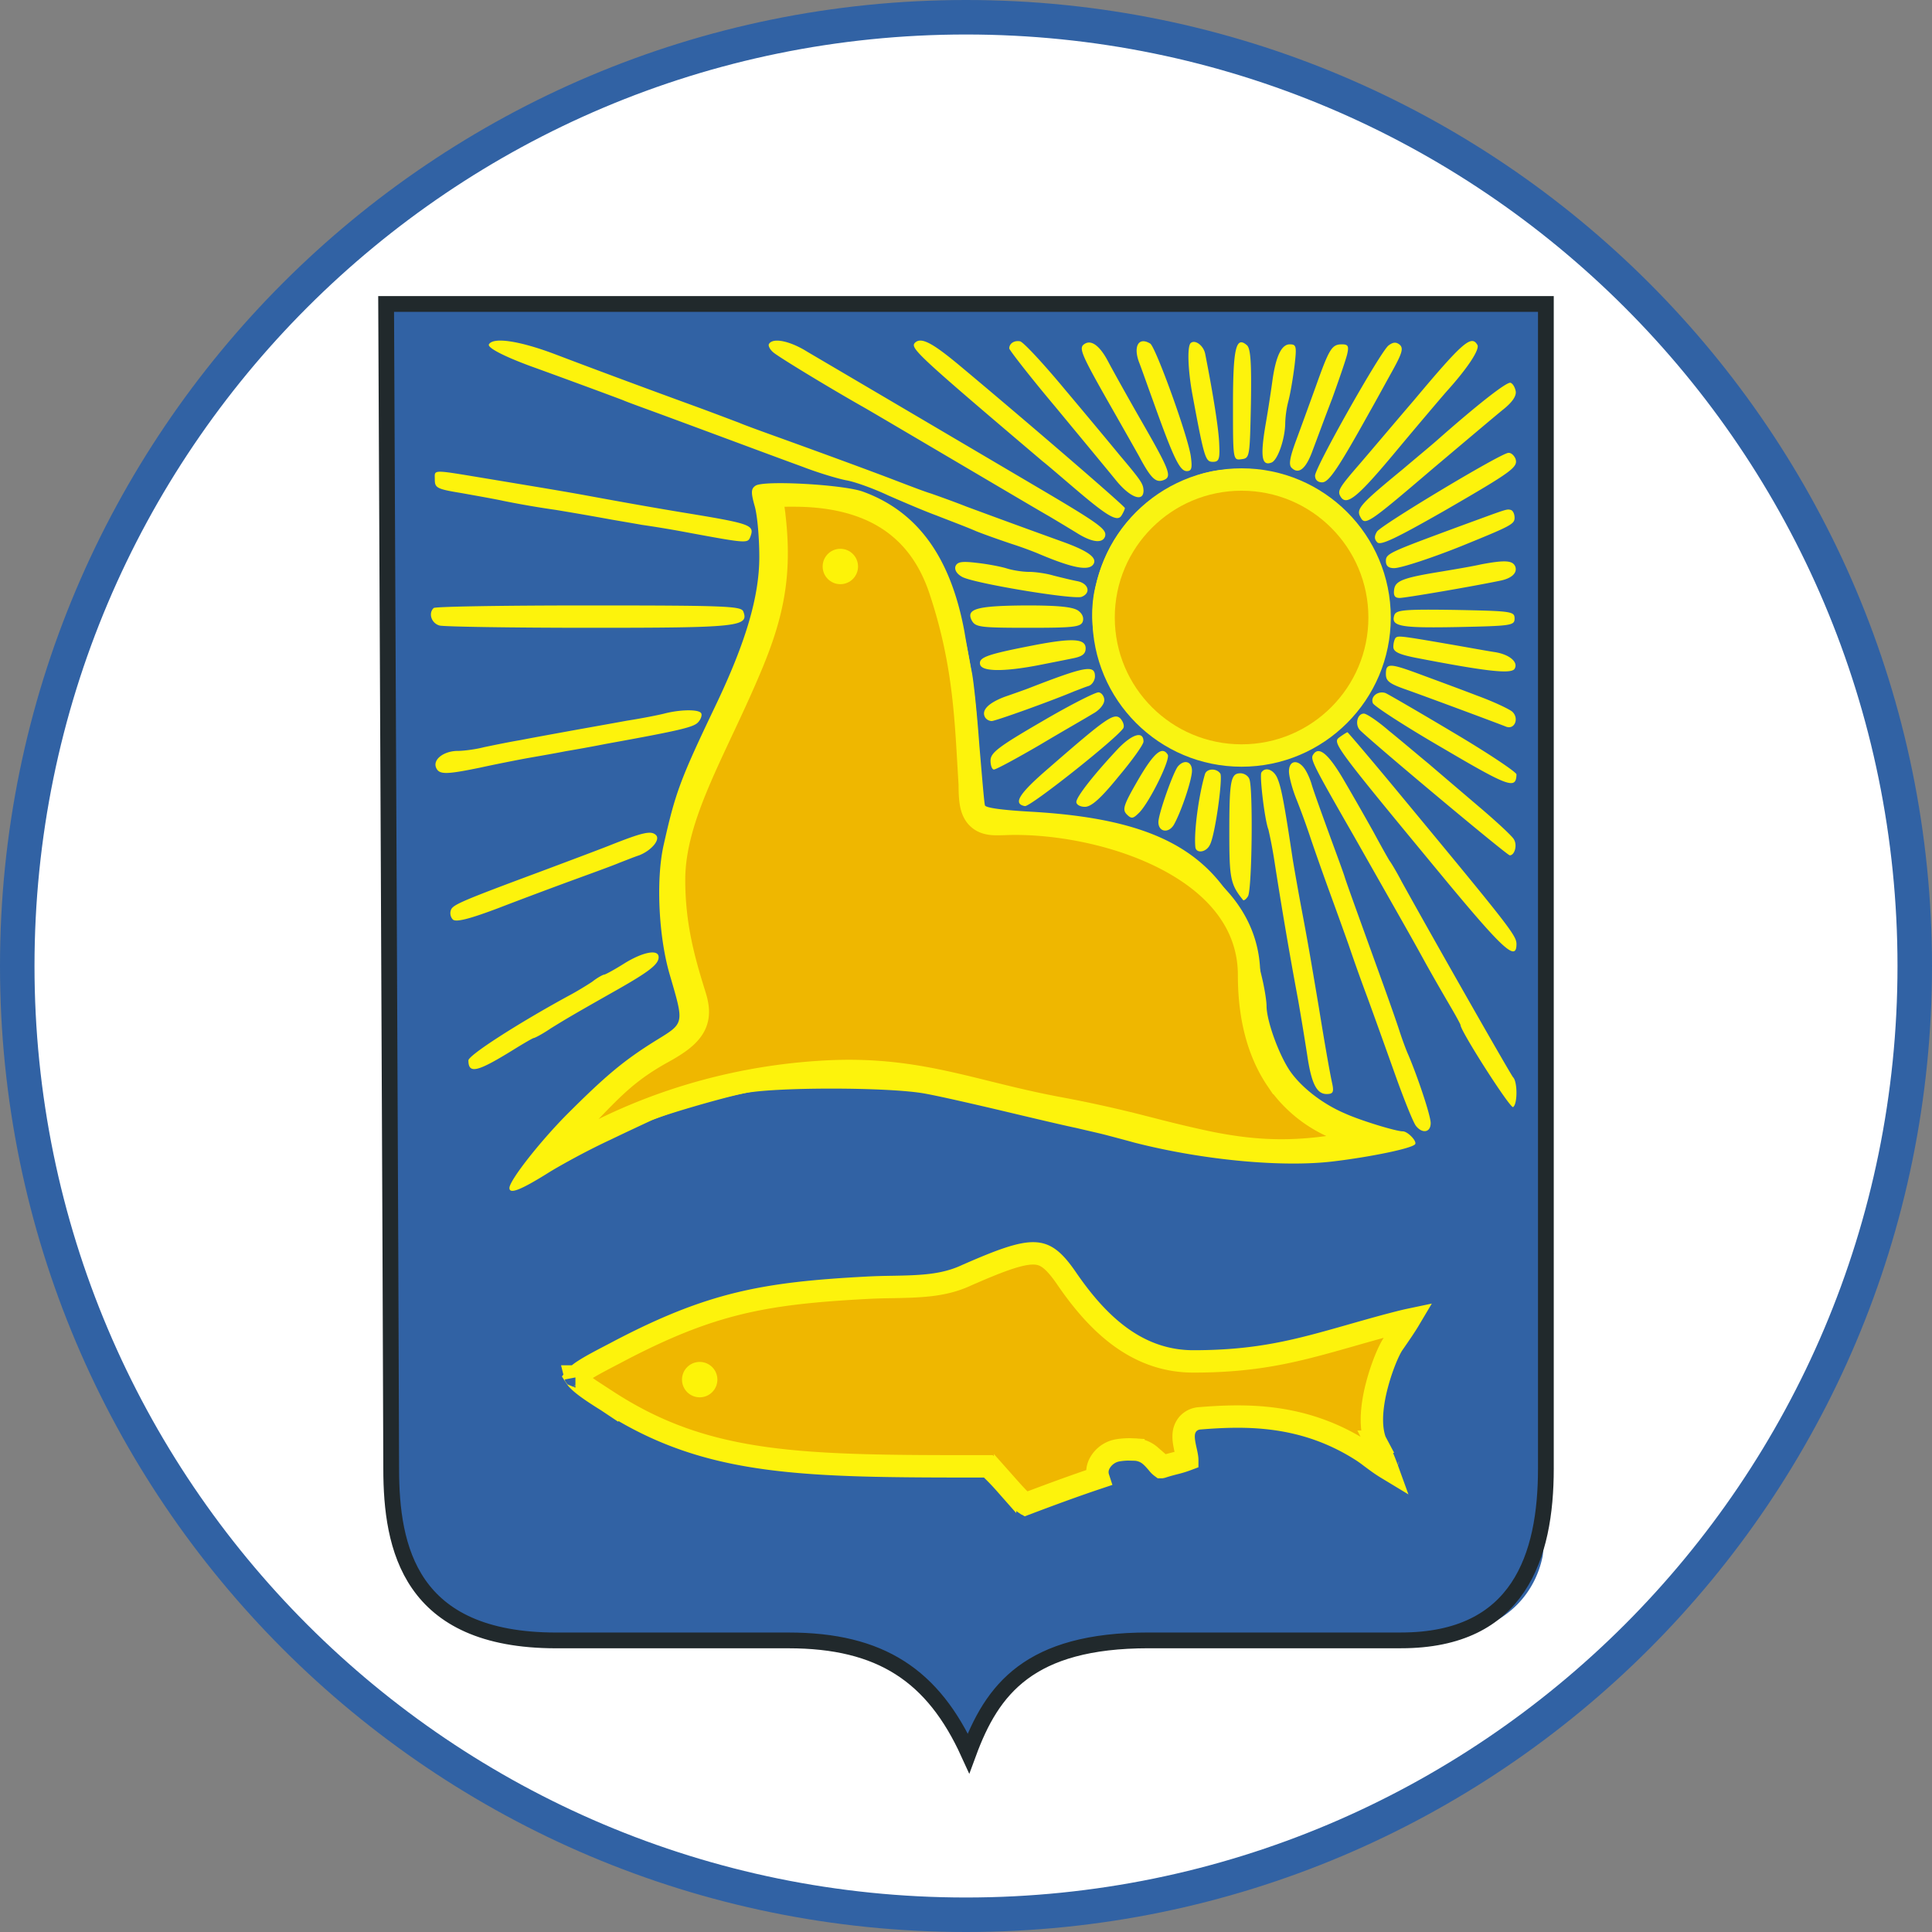
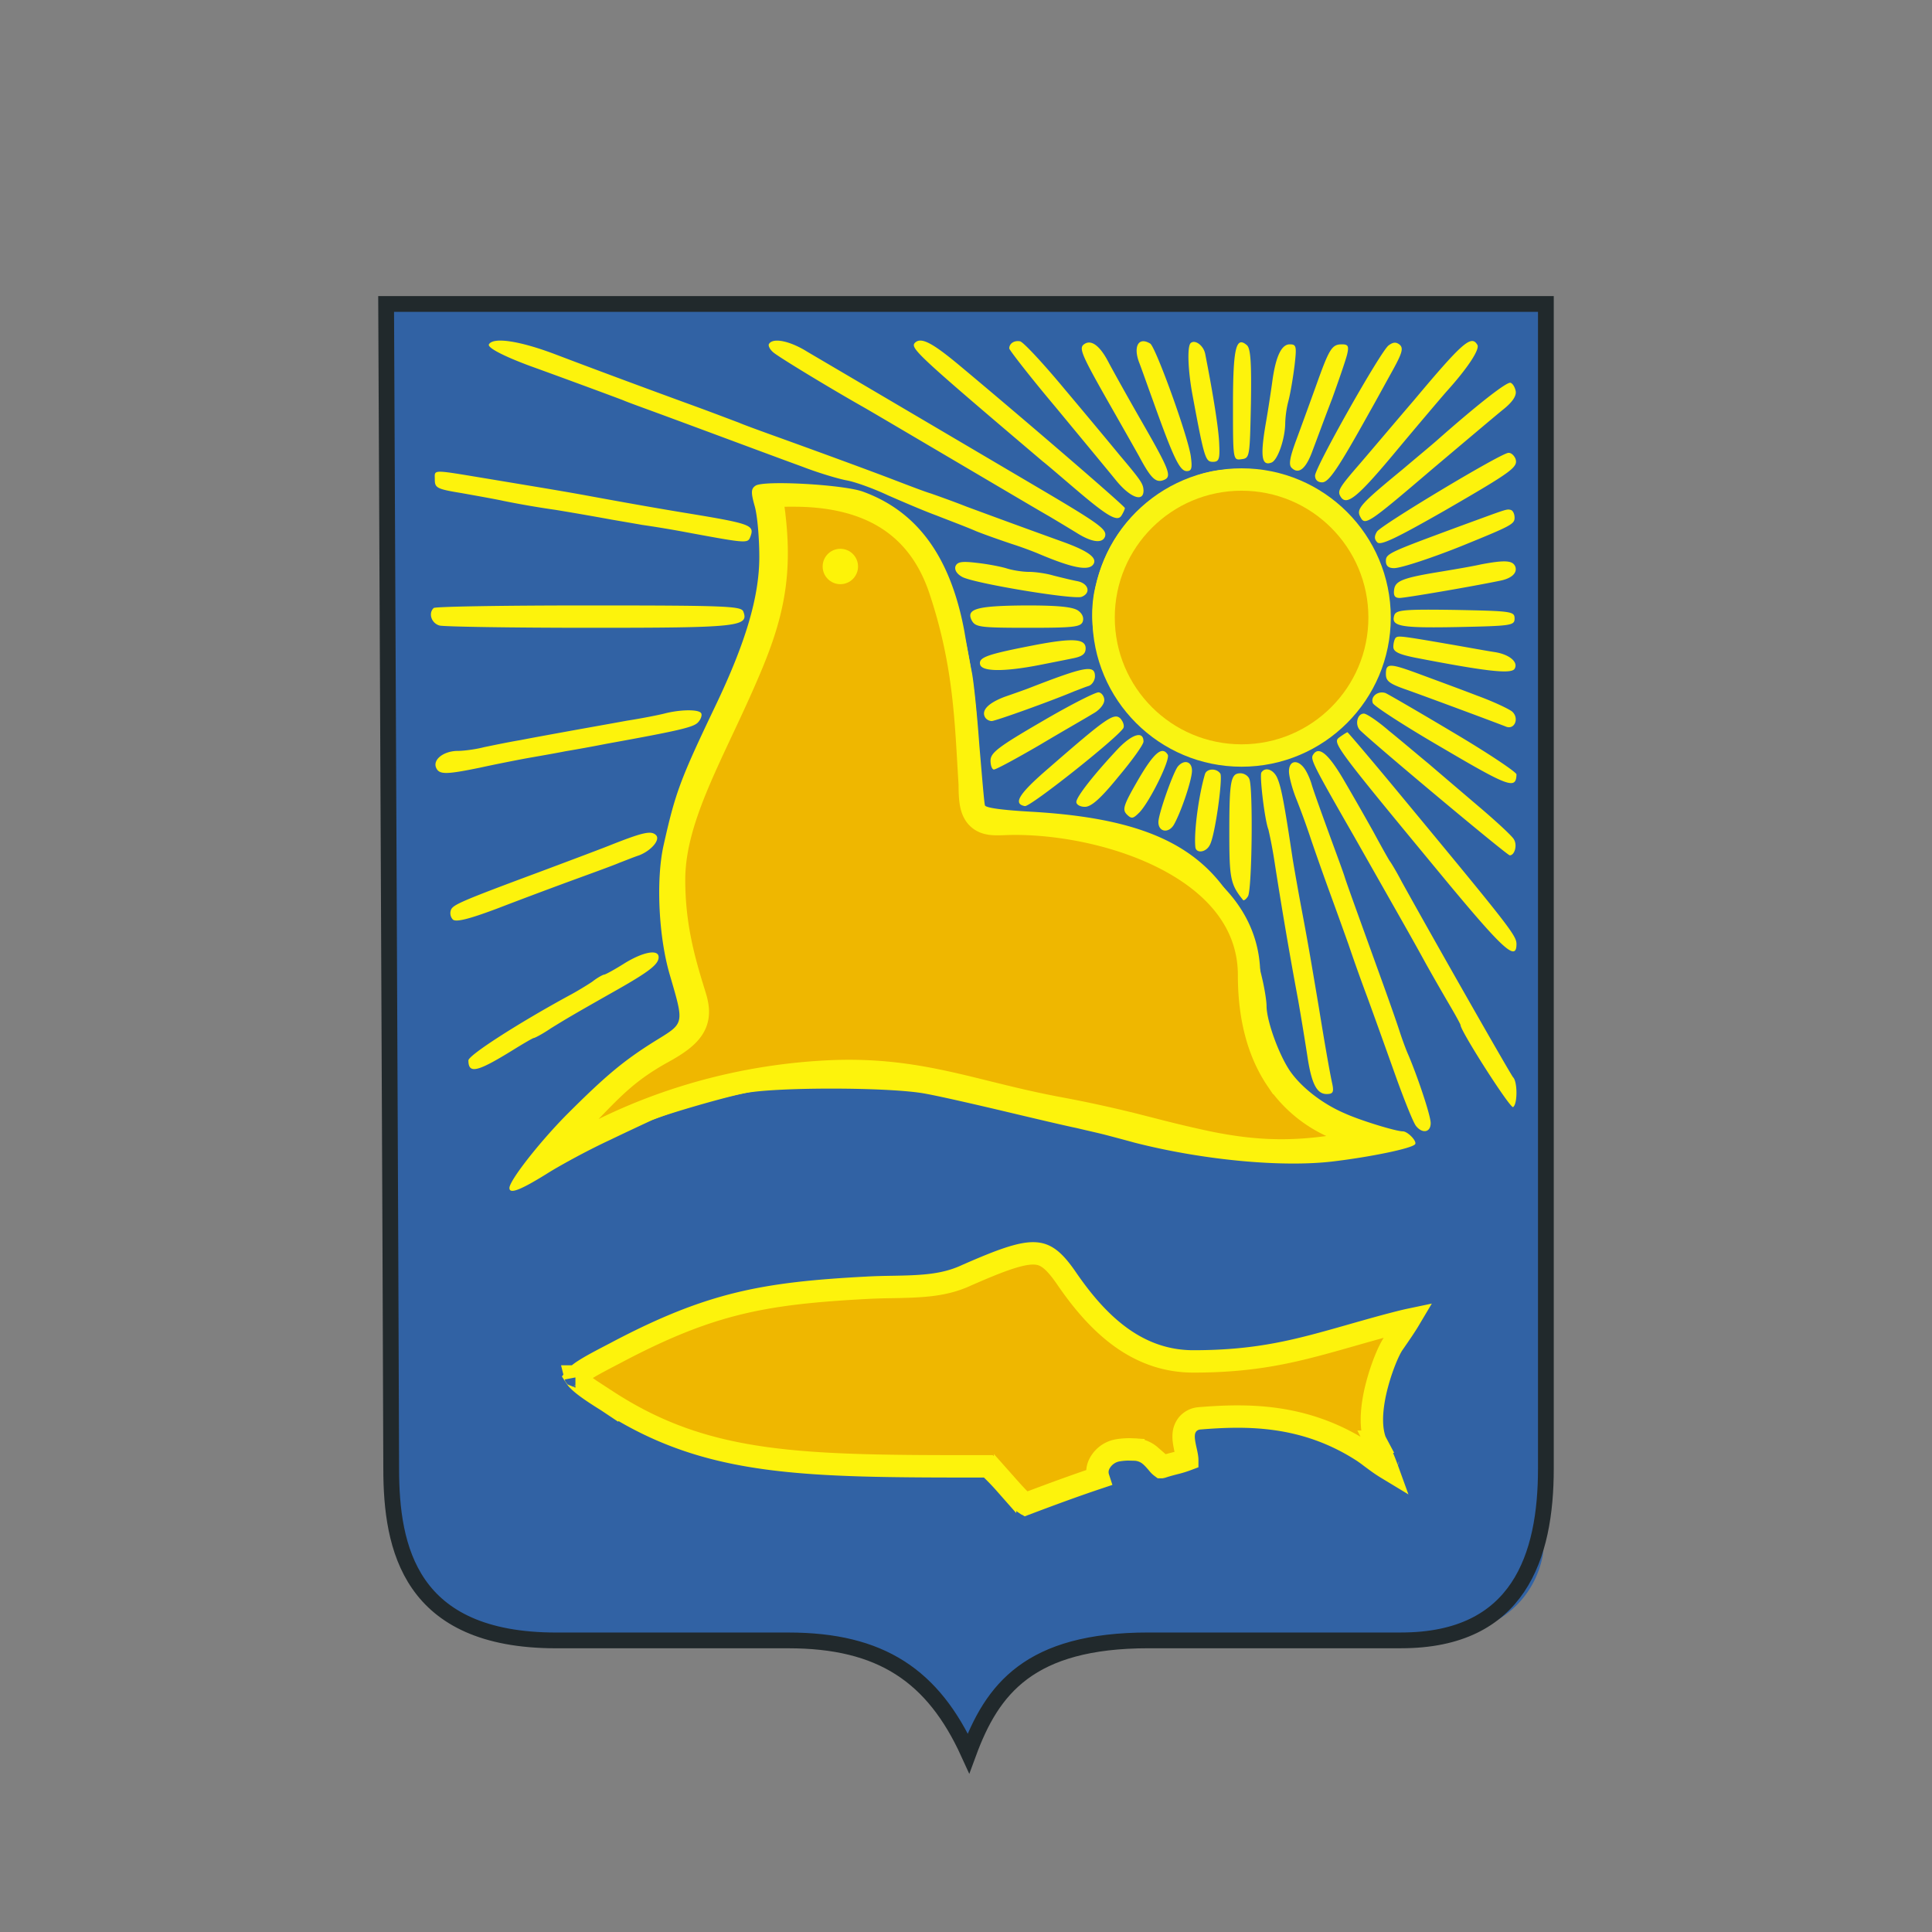
<svg xmlns="http://www.w3.org/2000/svg" width="56" height="56" fill="none" viewBox="0 0 56 56">
  <rect x="0" y="0" width="56" height="56" fill="#808080" stroke="none" />
  <g clip-path="url(#a)">
-     <path fill="#fff" stroke="#3162a4" d="M28 .5C43.188.5 55.5 12.812 55.5 28S43.188 55.5 28 55.5.5 43.188.5 28 12.812.5 28 .5Z" />
-     <path fill="#fdf30c" d="M11.894 37.618V9.434h32.537v26.538l-11.996-1.698z" />
+     <path fill="#fdf30c" d="M11.894 37.618V9.434h32.537v26.538z" />
    <path fill="#3162a4" d="M11.275 8.866c-.14.13-.034 34.43.096 35.013.237 1.005.547 2.873 3.237 3.615.313.086.494-.108 3.489-.108 2.767 0 7.07.502 7.07.502.766 0 2.29 1.743 2.913 2.814.687-1.867 2.661-3.038 3.536-3.038 2.498 0 3.54-.278 6.308-.278 2.995 0 4.465-.044 4.779-.13 1.048-.303 1.794-1.092 2.01-2.14.087-.433.108-5.514.087-18.433l-.032-17.838-16.714-.033c-9.19-.01-16.746.011-16.779.054m4.768 1.384c1.08.411 2.53.952 4.13 1.535.562.206 1.124.422 1.243.465.119.054.508.195.865.325 1.232.443 2.919 1.06 3.675 1.351.422.162.876.335 1.027.378.152.054.617.217 1.027.379.757.28 1.611.594 2.811 1.027.714.26.984.454.876.638-.13.216-.616.119-1.632-.314a11 11 0 0 0-.746-.27c-.292-.098-.757-.26-1.027-.368-.27-.119-.79-.313-1.146-.454-.357-.13-.984-.4-1.406-.584-.41-.194-.951-.389-1.189-.432s-.822-.216-1.297-.4c-.92-.335-2.184-.81-3.914-1.449-.584-.216-1.157-.421-1.276-.475-.194-.076-1.891-.703-2.702-.995-.757-.281-1.244-.53-1.19-.627.13-.216.887-.097 1.87.27m7.34-.065c.476.281 1.309.768 6.628 3.903 1.892 1.114 2.075 1.254 2.021 1.46-.075.216-.389.173-.832-.108a80 80 0 0 0-.79-.476c-.194-.108-1.437-.843-2.778-1.633-1.34-.789-2.53-1.492-2.649-1.556-1.027-.584-2.41-1.427-2.562-1.557-.108-.087-.162-.206-.13-.249.109-.184.584-.097 1.093.216m4.368.357c2.022 1.687 4.854 4.13 4.854 4.184 0 .032-.043.13-.097.216-.119.195-.4.033-1.362-.789-.357-.303-.768-.66-.92-.778-3.642-3.092-3.848-3.287-3.707-3.438.173-.173.486-.011 1.232.605m3.124.757c.628.746 1.33 1.59 1.568 1.881.649.768.692.843.703 1.038 0 .357-.4.205-.822-.325-.227-.28-1.016-1.232-1.74-2.108-.736-.875-1.33-1.643-1.33-1.686 0-.14.14-.238.313-.206.098.022.681.65 1.308 1.406m1.244-.822c.119.227.54.984.93 1.665.864 1.503.93 1.676.68 1.773-.227.087-.367-.043-.713-.692-.151-.27-.562-.994-.919-1.621-.778-1.373-.832-1.525-.66-1.633.195-.13.444.054.682.508m1.221-.519c.162.108 1.114 2.736 1.179 3.287.043.324.021.41-.12.41-.205 0-.388-.388-.983-2.053-.162-.444-.335-.94-.4-1.103-.173-.465-.01-.746.324-.54m1.59.281c.237 1.2.4 2.227.41 2.638.022.433-.01.508-.183.508-.217 0-.25-.097-.595-1.956-.13-.714-.151-1.373-.054-1.481.119-.12.367.054.421.291m1.33 1.46c-.033 1.546-.033 1.578-.271 1.61-.249.033-.249.033-.249-1.567 0-1.654.087-2.01.4-1.74.108.086.14.475.12 1.697m4.053-.865c-.216.39-.486.886-.605 1.092-.919 1.654-1.19 2.054-1.384 2.054-.13 0-.205-.076-.205-.195 0-.237 1.892-3.589 2.13-3.773.13-.097.216-.108.324-.021.119.108.065.26-.26.843m2.508-.843c.087.119-.27.67-.897 1.362-.216.249-.886 1.038-1.48 1.751-1.082 1.298-1.406 1.568-1.58 1.298-.107-.173-.064-.249.563-.973.28-.325.973-1.146 1.557-1.827 1.405-1.676 1.664-1.903 1.837-1.611m-5.297.605c-.043.346-.119.8-.173 1.006a3 3 0 0 0-.097.648c0 .454-.216 1.092-.4 1.157-.281.108-.325-.173-.173-1.081.086-.487.173-1.081.205-1.319.098-.681.26-1.027.498-1.027.194 0 .205.054.14.616m1.524-.324c-.043.173-.237.735-.432 1.276-.205.53-.454 1.21-.562 1.492-.195.55-.41.724-.616.518-.087-.086-.054-.291.13-.789.14-.378.4-1.092.583-1.6.379-1.06.454-1.189.746-1.189.184 0 .206.054.151.292m4.887 1.07c.022.14-.108.324-.368.53-.227.184-1.135.951-2.032 1.708-1.913 1.633-1.968 1.665-2.108 1.395-.12-.227.01-.368 1.232-1.373.357-.303.8-.67.973-.822 1.211-1.07 2.044-1.719 2.152-1.686.065.021.13.13.151.248m-.01 1.946c.086.249-.055.357-2.055 1.514-1.384.789-1.848 1.016-1.946.919-.086-.087-.097-.173-.01-.314.13-.194 3.567-2.26 3.805-2.281.075-.01.162.065.205.162m-6.487.605c1.221.455 2.183 1.514 2.616 2.887.151.476.151 1.708 0 2.184-.627 1.978-2.14 3.124-4.13 3.146-.843 0-1.135-.065-2.01-.497-1.536-.736-2.552-2.876-2.174-4.552.357-1.59 1.384-2.724 2.973-3.286.768-.27 1.816-.227 2.725.118m-23.32-.021 1.298.216c.324.054 1.038.173 1.567.27 1.47.27 2.108.379 2.757.487 2.043.335 2.14.367 2.011.713-.076.195-.097.195-1.849-.13a31 31 0 0 0-1.297-.216c-.173-.032-.562-.097-.865-.15a98 98 0 0 0-1.621-.282 27 27 0 0 1-1.514-.26c-.238-.053-.79-.15-1.21-.226-.736-.12-.79-.152-.79-.4 0-.292-.119-.292 1.513-.022m10.898.378c1.578.573 2.54 1.892 2.94 4.054.065.39.163.92.217 1.19s.151 1.21.216 2.108c.076.886.14 1.675.162 1.74.022.076.54.14 1.319.184 4.216.238 5.957 1.492 6.724 4.865.065.281.12.627.12.768 0 .421.345 1.383.67 1.87.324.476.94.962 1.6 1.243.454.206 1.48.519 1.675.519.152 0 .433.303.357.378-.108.12-1.254.357-2.313.487-1.503.194-3.85-.032-5.828-.54-.237-.066-.605-.163-.81-.217s-.595-.14-.865-.205c-.27-.054-1.19-.27-2.054-.476-.865-.205-1.903-.443-2.325-.519-1.038-.195-4.454-.195-5.297 0-.703.151-2.39.649-2.649.778-.086.044-.627.292-1.189.563-.562.26-1.395.702-1.838.983-.767.476-1.08.595-1.08.411 0-.216.864-1.319 1.653-2.119 1.146-1.146 1.665-1.578 2.584-2.151.843-.519.832-.465.41-1.914-.323-1.102-.4-2.735-.183-3.73.346-1.545.476-1.902 1.503-4.053.886-1.85 1.276-3.179 1.276-4.325 0-.54-.055-1.189-.13-1.46-.12-.42-.108-.518.021-.605.238-.162 2.552-.032 3.114.173m18.887.757c0 .184-.108.238-1.514.81-.832.336-1.773.65-1.978.65-.163 0-.238-.065-.238-.206 0-.216.086-.248 2.162-1.016 1.362-.497 1.33-.497 1.46-.465.064.022.108.119.108.227m-14.714 1.47c.173.054.454.098.638.098.173 0 .497.043.713.108.216.054.52.13.692.162.325.065.4.346.12.454-.239.087-3.18-.4-3.471-.584-.152-.086-.216-.205-.184-.302.054-.13.184-.152.627-.098.303.033.692.108.865.162m14.735-.054c.065.184-.108.346-.454.411-.897.184-2.746.497-2.897.497-.14 0-.184-.064-.162-.237.032-.26.248-.346 1.383-.53.39-.065.898-.151 1.136-.206.691-.13.919-.119.994.065m-22.378 1.298c.173.443-.13.475-4.444.475-2.27 0-4.227-.032-4.357-.065-.237-.064-.335-.356-.172-.508.032-.043 2.054-.075 4.486-.075 4 0 4.422.021 4.487.173m9.708-.022c.119.086.173.205.13.324-.065.152-.282.173-1.579.173-1.395 0-1.524-.021-1.632-.205-.184-.346.14-.433 1.578-.443.93 0 1.351.043 1.503.151m12.649.227c0 .205-.087.216-1.665.249-1.676.032-1.935-.022-1.816-.357.064-.14.302-.162 1.773-.14 1.621.032 1.708.043 1.708.248m-1.892.746c.508.087 1.092.195 1.308.227.432.065.703.292.584.486-.098.163-.876.065-2.887-.324-.476-.097-.627-.173-.627-.313 0-.108.032-.217.065-.26.076-.065.119-.065 1.557.184m-10.541.119c0 .162-.097.238-.378.292-.206.043-.649.13-.973.194-1.006.195-1.665.195-1.709-.021-.043-.206.206-.292 1.6-.562 1.082-.206 1.46-.184 1.46.097m9.73.767c.41.152 1.146.422 1.621.606.476.173.93.39 1.017.465.205.194.065.53-.184.432-.27-.108-2.13-.8-2.854-1.06-.53-.183-.627-.259-.627-.464 0-.325.097-.325 1.027.021m-9.46.044c0 .119-.086.248-.183.28-.109.033-.292.109-.411.152-.692.292-2.292.865-2.4.865a.24.24 0 0 1-.184-.097c-.13-.206.076-.422.562-.606.281-.097.584-.205.67-.238 1.665-.648 1.946-.702 1.946-.356m.27.692c0 .119-.14.291-.324.389-.173.108-.875.508-1.546.908-.67.39-1.265.713-1.33.713-.053 0-.097-.118-.097-.259 0-.227.227-.4 1.492-1.135.811-.476 1.557-.854 1.643-.843.087.01.163.119.163.227m10.12.94c1.005.595 1.827 1.146 1.827 1.211-.011.443-.217.368-2.13-.757-1.081-.627-2-1.221-2.033-1.308-.075-.194.152-.367.368-.292.076.033.973.552 1.968 1.146m-21.806-.562c.032.043 0 .162-.076.249-.119.151-.465.238-2.67.637-.324.065-.865.163-1.19.217-.324.065-.832.151-1.134.205-.292.054-.898.173-1.34.27-1.006.206-1.19.206-1.277-.01-.086-.238.238-.476.638-.476.162 0 .508-.043.757-.108.26-.054.735-.152 1.06-.206.324-.064.983-.183 1.459-.27.476-.086 1.21-.216 1.622-.292.421-.065.908-.162 1.08-.205.455-.12 1.006-.13 1.071-.011m12.238.432c-.195.303-2.703 2.292-2.854 2.26-.357-.065-.173-.357.68-1.092 1.677-1.46 1.904-1.622 2.087-1.449.087.098.12.217.087.281m7.697.076c.335.27.844.703 1.146.951.303.26.962.822 1.47 1.255.509.432.963.854 1.006.94.108.173.022.465-.119.465-.076 0-3.838-3.146-4.335-3.622-.162-.162-.087-.486.108-.486.076 0 .4.216.724.497m-7.113.314c0 .086-.325.54-.725 1.016-.518.638-.789.875-.973.875-.14 0-.248-.064-.248-.14 0-.151.519-.81 1.221-1.557.411-.421.725-.508.725-.194m7.438 1.535c3.178 3.838 3.373 4.086 3.373 4.335 0 .508-.379.162-1.979-1.762-3.362-4.065-3.362-4.076-3.146-4.238.108-.076.206-.14.227-.14.011 0 .703.81 1.525 1.805m-6.736-1.157c.087.13-.518 1.362-.821 1.676-.184.184-.227.194-.368.054-.13-.14-.097-.26.335-1.006.454-.778.692-.983.854-.724m5.103.735c.26.443.649 1.125.865 1.514.216.4.422.767.465.832.043.054.205.324.346.595 1.048 1.892 3.157 5.589 3.232 5.676.13.13.13.778 0 .864-.086.044-1.524-2.205-1.524-2.378 0-.022-.14-.281-.313-.573a74 74 0 0 1-.67-1.168c-.487-.886-.498-.897-2.098-3.719-1.222-2.13-1.276-2.248-1.19-2.378.163-.26.444-.022.887.735m-4.4-.27c0 .26-.303 1.168-.519 1.557-.151.27-.454.227-.454-.065 0-.238.422-1.427.562-1.611.184-.216.411-.151.411.119m3.233-.097c.075.086.173.292.227.464.043.163.27.79.486 1.384.216.595.443 1.2.487 1.352.086.26.227.648 1.027 2.864.216.595.464 1.298.551 1.568s.205.584.26.703c.28.66.648 1.762.648 1.978 0 .27-.238.314-.422.087-.075-.087-.313-.681-.55-1.33-.228-.638-.617-1.73-.866-2.41a53 53 0 0 1-.54-1.514c-.054-.152-.27-.757-.487-1.352a90 90 0 0 1-.594-1.675 22 22 0 0 0-.422-1.168c-.13-.314-.227-.692-.227-.832 0-.303.227-.357.422-.12m-2.411.183c.075.13-.152 1.795-.303 2.065-.108.227-.41.26-.422.054-.043-.465.109-1.535.281-2.108.055-.162.336-.173.444-.01m1.665.163c.108.259.205.8.432 2.313.054.324.173 1.005.27 1.514.163.864.238 1.297.487 2.778.184 1.135.324 1.924.389 2.216.054.249.022.303-.162.303-.292 0-.443-.314-.562-1.124a92 92 0 0 0-.26-1.579 133 133 0 0 1-.692-4.054 13 13 0 0 0-.173-.908c-.108-.27-.26-1.557-.205-1.654.119-.184.378-.076.476.195m-.822 0c.108.27.076 3.221-.043 3.394-.054.087-.12.13-.14.108-.368-.454-.4-.627-.4-1.957 0-1.513.042-1.718.324-1.718.108 0 .227.075.259.172m-17.2 1.621c.13.13-.13.443-.487.584-.194.065-.454.173-.573.216-.119.054-.68.26-1.243.465-.562.205-1.578.584-2.249.843-.886.335-1.254.422-1.34.335a.27.27 0 0 1-.054-.27c.054-.151.26-.248 2.562-1.103.746-.28 1.643-.616 2-.756 1.005-.4 1.243-.454 1.384-.314m.076 3.535c0 .206-.26.411-1.19.94-1.319.747-1.48.844-1.935 1.125-.238.162-.465.281-.497.281-.022 0-.303.162-.616.357-1.017.627-1.276.692-1.276.292 0-.151 1.449-1.081 2.919-1.881.205-.108.508-.292.67-.4.151-.12.314-.206.346-.206.033 0 .292-.14.584-.324.54-.335.994-.421.994-.184m11.34 8.927c.215.238.422.805.768 1.194.465.52 1.156.827 1.675 1.075.65.325.92 1.085 1.946 1.118.909.032 1.255.184 1.946 0 .476-.13 1.244-.216 1.687-.335.94-.249.822-.662 1.178-.673.303 0 1.233-1 .952-.697-.368.421-.66 1.273-.768 1.91-.108.595-.476.53-.184 1.687.087.39-.432.054-.93-.303-.497-.357-.508-.407-1.113-.58-.27-.086-1.657-.274-2.263-.274l-.871.498-.877.659c.022.497.919.305.13.586-.54.195-.378-.575-.714-.889-.346-.335-1.383.532-1.383.89 0 .107.497.44.432.505-.13.097-2.3.303-2.43.303-.033 0-.044-.38-.346-.672l-.971-.239-2.688-.627c-2.875-.086-3.46.487-5.136 0-.854-.238-.753-.273-1.747-.716-.595-.27-.858-.376-1.463-.852l-.583-.433.792-.239c.659-.605 1.686-.72 2.702-1.023.865-.259 1.033-.477 1.508-.574 1.265-.26 2.598-.42 3.927-.485 1.481-.065 1.941-.081 3.39-.665.357-.14.606-.47.866-.47.41-.011.221-.047.567.32" />
    <path fill="#efb700" stroke="#fdf30c" stroke-width=".649" d="m17.598 40.606-.006-.004c-.407-.252-.664-.432-.808-.571a.6.6 0 0 1-.098-.115.4.4 0 0 1 .047-.05c.05-.047.127-.105.24-.175.206-.13.49-.277.86-.47l.117-.062c1.341-.702 2.395-1.118 3.476-1.38 1.083-.262 2.205-.373 3.692-.452.27-.015.527-.02.776-.024h.011c.25-.005.496-.01.733-.026.473-.03.932-.103 1.382-.315.5-.219.895-.382 1.22-.489.327-.107.56-.15.74-.143.312.01.553.167.936.726.847 1.236 1.982 2.405 3.674 2.405 1.917 0 3.055-.324 4.545-.747.346-.099.711-.203 1.11-.31.252-.066.448-.117.6-.149-.101.17-.254.395-.463.696-.07.102-.153.275-.231.468-.08.2-.165.445-.234.707-.07.26-.125.544-.145.82-.019.27-.005.555.083.805l.007.02.009.017a7 7 0 0 1 .335.775 4 4 0 0 1-.244-.16q-.129-.093-.242-.178l-.013-.01a4 4 0 0 0-.205-.147c-1.689-1.092-3.364-1.068-4.73-.957a.5.5 0 0 0-.34.163.52.52 0 0 0-.122.306c-.012.146.026.315.05.428l.005.021c.029.128.046.214.048.276a3 3 0 0 1-.314.099l-.064.016c-.098.026-.211.054-.348.1l-.024.005a.5.5 0 0 1-.098-.095l-.025-.03c-.049-.056-.12-.141-.2-.208a.72.72 0 0 0-.449-.176l-.038-.001a2 2 0 0 0-.468.026.74.74 0 0 0-.523.398.53.53 0 0 0-.027.396c-.729.244-1.365.48-2.102.758l-.022-.013a1.3 1.3 0 0 1-.243-.21 9 9 0 0 1-.255-.28l-.08-.09a7 7 0 0 0-.391-.409l-.094-.088h-.128c-5.275 0-8.022-.009-10.922-1.897Zm-.919-.708q.001 0 .002.008zm24.291-1.9v.006zm-.521 4.68-.006-.002zm-10.7.92h-.003z" />
    <circle cx="35.988" cy="17.899" r="4" fill="#efb700" stroke="#f9f412" stroke-width=".649" />
    <path fill="#efb700" stroke="#fdf30c" stroke-width=".649" d="M23.01 14.363c.975 0 1.863.178 2.589.601.718.42 1.3 1.092 1.648 2.132.647 1.938.736 3.476.826 5.045l.036.602c0 .244.01.449.047.609.04.172.123.343.305.445.154.086.33.091.46.09q.093 0 .197-.004l.035-.002q.123-.004.266-.005c1.39 0 3.112.342 4.476 1.077 1.362.735 2.31 1.824 2.31 3.314 0 1.306.306 2.299.806 3.036a3.85 3.85 0 0 0 1.875 1.456q.399.149.696.257l.105.038q-.324.049-.745.123c-1.552.278-2.715.18-3.921-.065a36 36 0 0 1-1.573-.372l-.346-.088a37 37 0 0 0-2.323-.516c-.819-.15-1.507-.32-2.166-.483-.41-.101-.807-.2-1.219-.289-1.057-.229-2.13-.379-3.513-.3-2.966.169-5.462 1.088-7.303 2.152q-.526.304-.872.47.276-.325.77-.819c.238-.238.444-.452.632-.647.697-.723 1.148-1.191 2.106-1.72.459-.253.781-.484.926-.784.158-.325.069-.647-.018-.924-.314-1.005-.583-1.995-.584-3.288 0-.91.287-1.83.715-2.843.204-.481.436-.975.68-1.496l.038-.08c.257-.547.525-1.123.78-1.729.67-1.59.906-2.778.674-4.567a9 9 0 0 0-.04-.27v-.001l-.022-.142.022-.002c.131-.01.325-.011.626-.011Zm-.654-.086v.002z" />
    <circle cx="24.358" cy="16.42" r=".513" fill="#fdf308" />
-     <circle cx="20.281" cy="39.989" r=".513" fill="#fdf308" />
    <path stroke="#21292c" stroke-width=".457" d="M44.808 8.81H11.192s.147 31.468.147 33.761.536 4.977 4.78 4.977h6.734c2.683 0 4.196 1.024 5.22 3.269.683-1.854 1.757-3.27 5.22-3.27h7.319c3.415 0 4.196-2.434 4.196-4.976z" />
  </g>
  <defs>
    <clipPath id="a">
      <path fill="#fff" d="M0 0h56v56H0z" />
    </clipPath>
  </defs>
</svg>